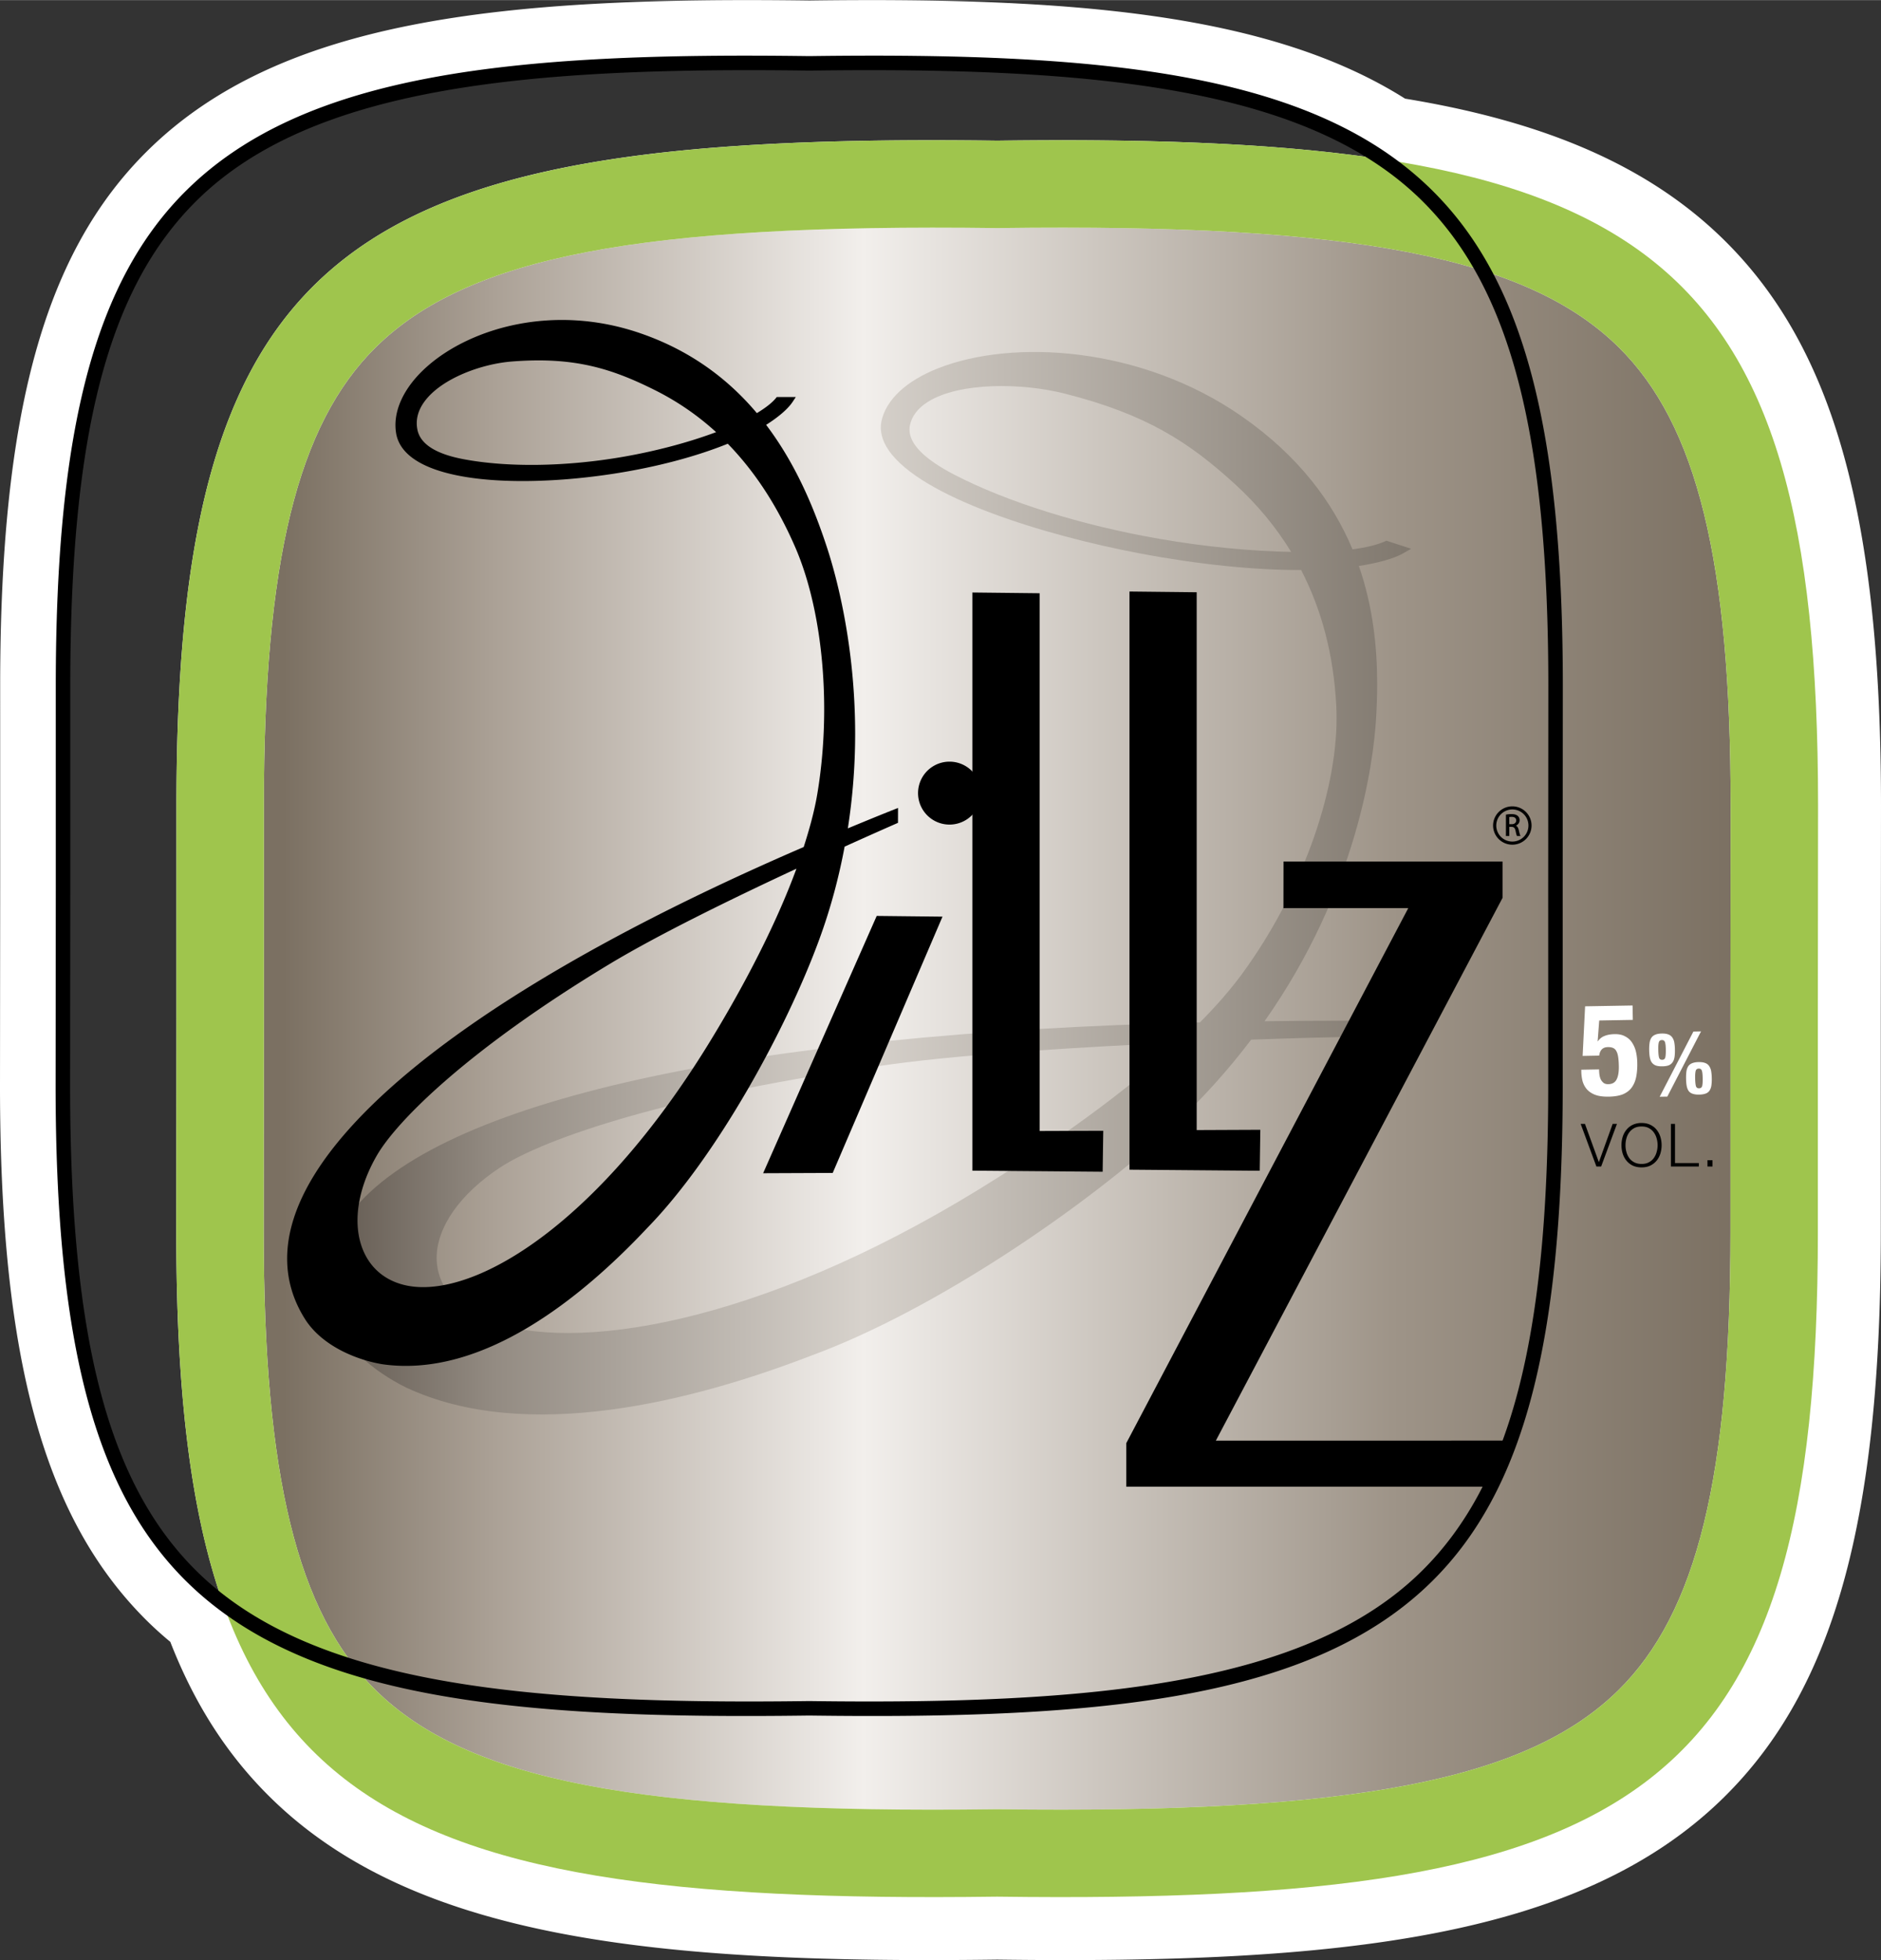
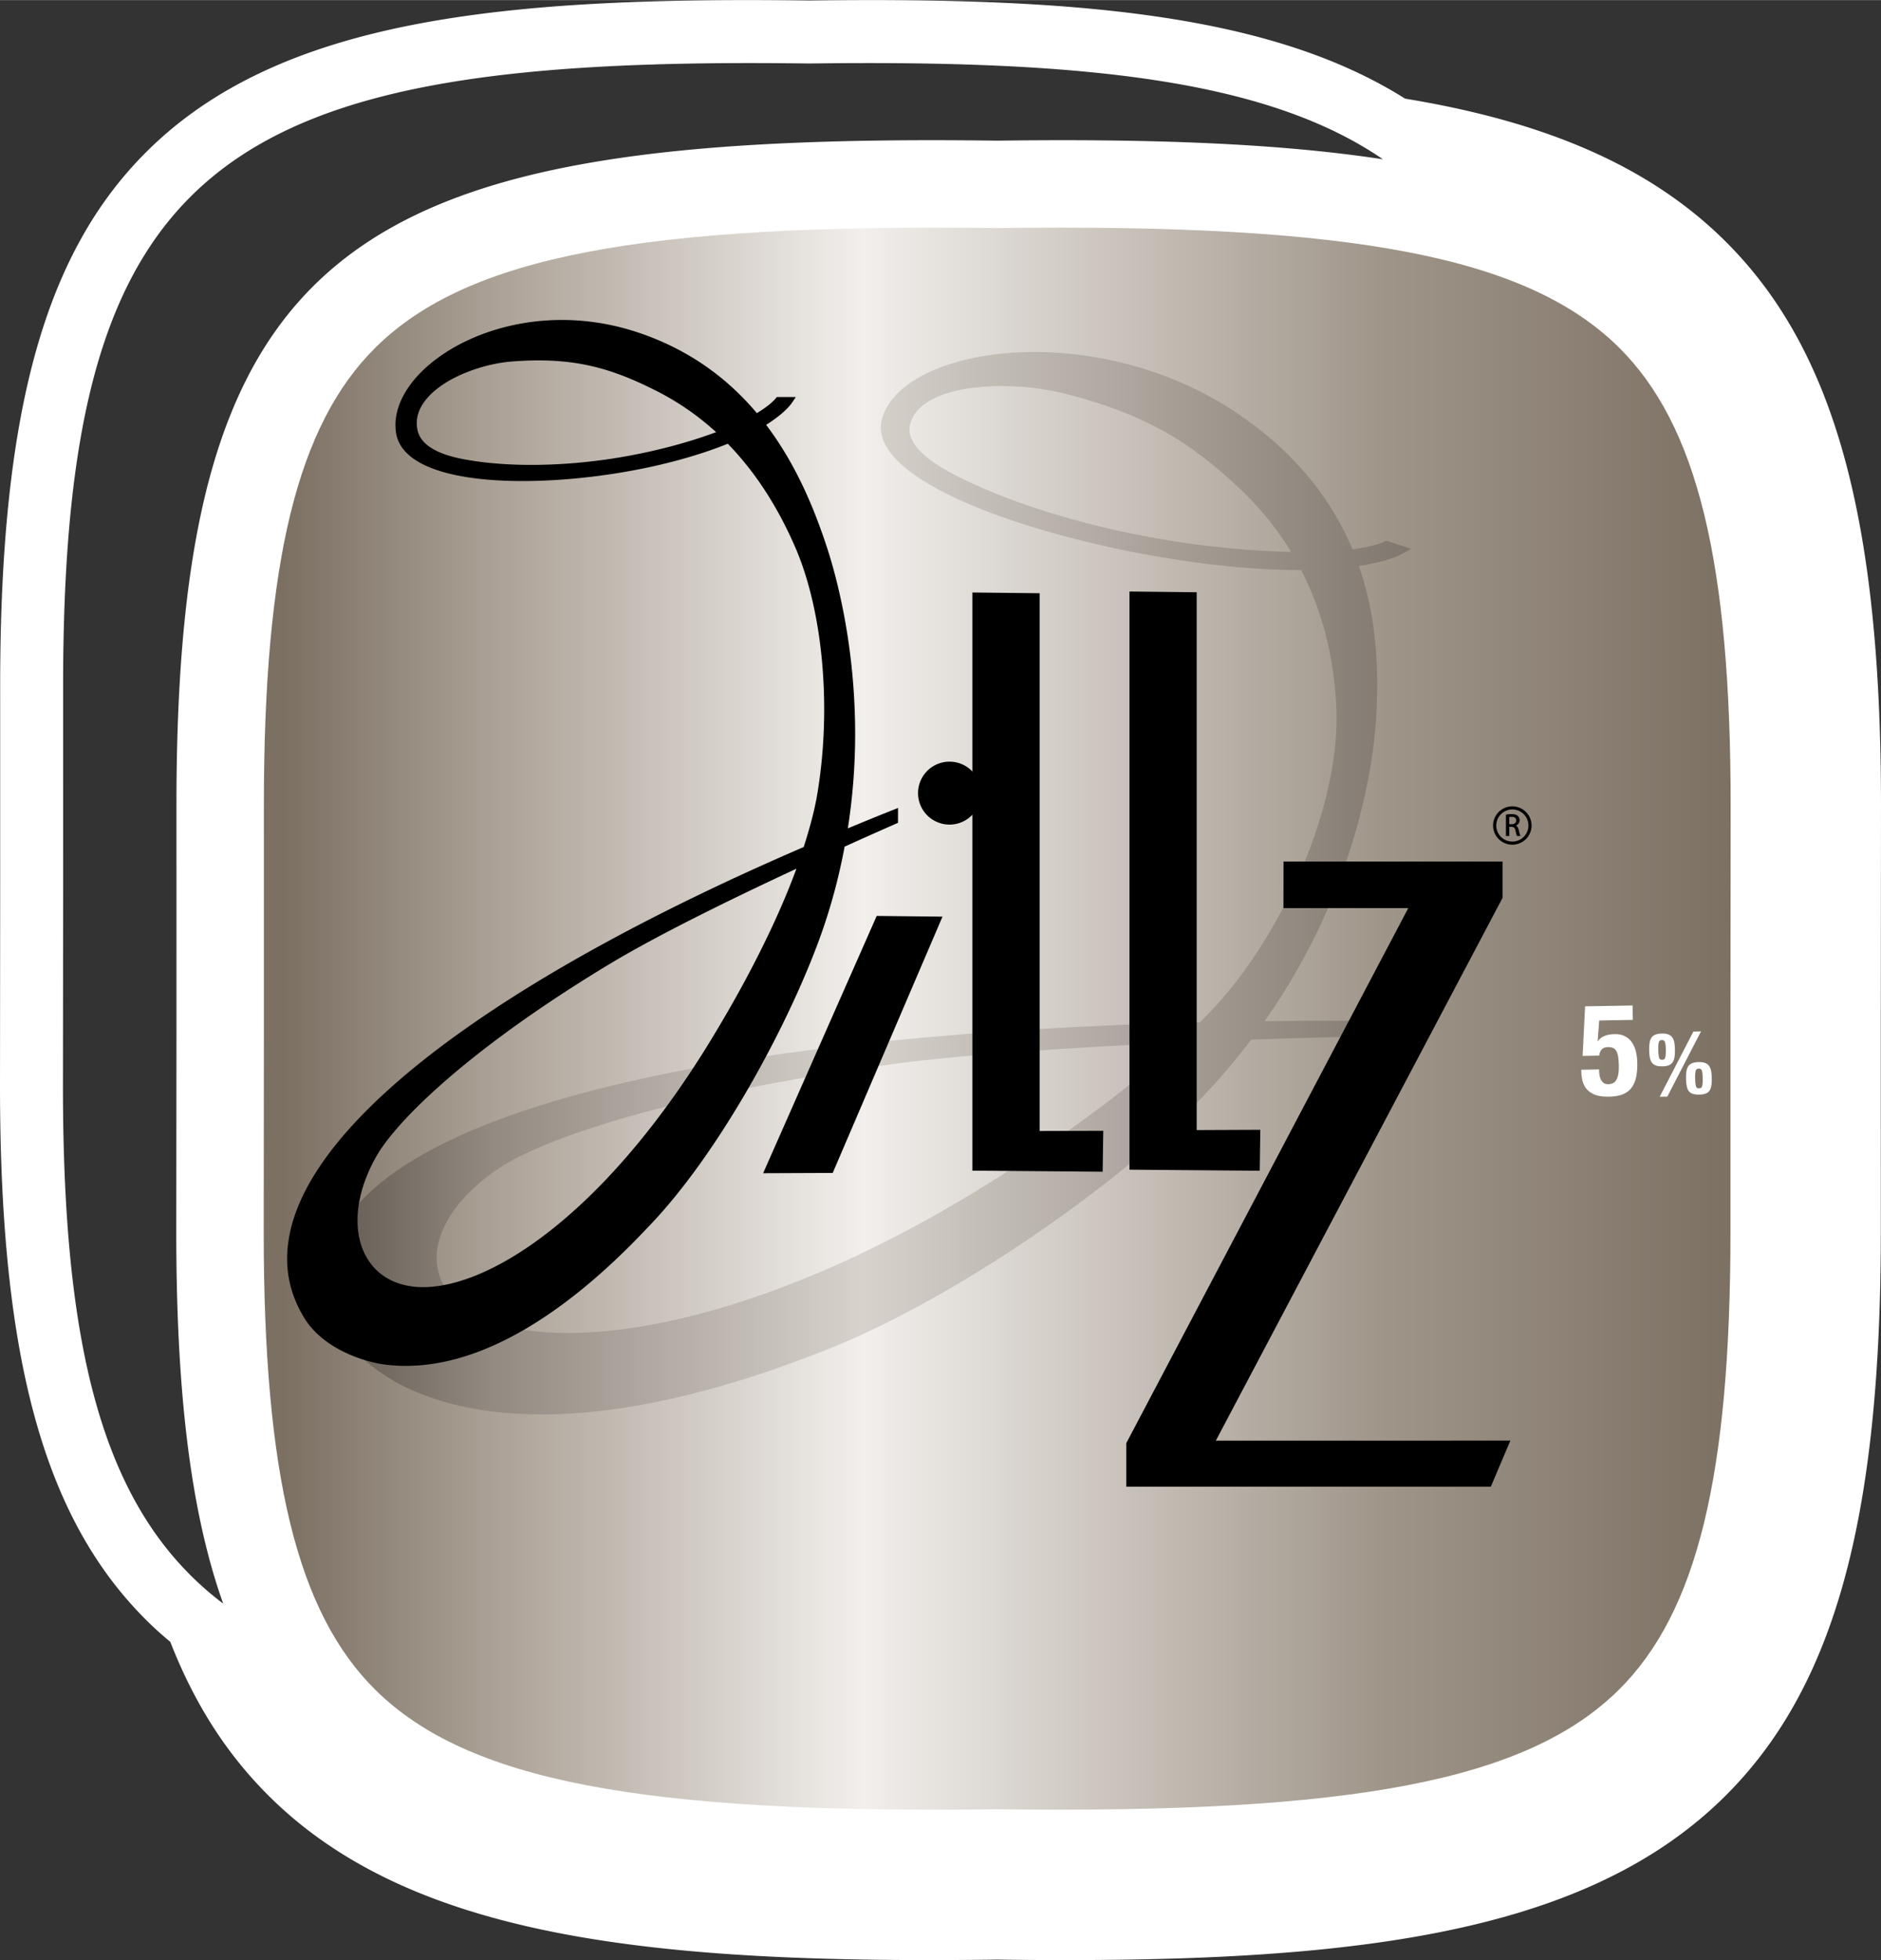
<svg xmlns="http://www.w3.org/2000/svg" xmlns:xlink="http://www.w3.org/1999/xlink" width="2399" height="2500" viewBox="0 0 283.464 295.365">
  <rect x="0" y="0" width="283.464" height="295.365" fill="#333333" stroke="none" />
  <path d="M22.224 244.312C6.646 228.943 0 204.811 0 163.612l.028-30.157-.003-30.077c0-41.194 6.646-65.328 22.226-80.697C42.198 3.002 75.198-.563 121.977.066c39.711-.535 69.469 1.975 89.765 14.783 20.428 3.356 36.424 9.802 48.112 21.34 16.549 16.333 23.61 41.8 23.61 85.161l-.03 32.168.002 32.139c0 43.348-7.062 68.812-23.608 85.145-21.593 21.311-57.938 25.172-109.548 24.492-51.652.68-88-3.183-109.592-24.492-6.372-6.287-11.324-13.895-15.022-23.389a55.154 55.154 0 0 1-3.442-3.101zm4.369-90.866l-.003-32.106c0-84.961 26.468-101.435 123.59-100.161h.214c23.158-.304 42.291.406 58.014 2.81-17.279-11.854-44.645-15-86.333-14.438h-.196C33.579 8.358 9.511 23.787 9.511 103.377l.003 30.077-.028 30.166c0 40.613 6.274 64.512 24.146 78.027-5.023-14.113-7.068-32.411-7.068-55.992l.029-32.209z" fill="#fff" />
  <linearGradient id="a" gradientUnits="userSpaceOnUse" x1="-1602.48" y1="1120.425" x2="-1601.48" y2="1120.425" gradientTransform="translate(354291.656 -247532.75) scale(221.065)">
    <stop offset="0" stop-color="#7b7062" />
    <stop offset=".146" stop-color="#aba196" />
    <stop offset=".4" stop-color="#f2efec" />
    <stop offset=".764" stop-color="#9e9488" />
    <stop offset="1" stop-color="#7b7062" />
  </linearGradient>
  <path d="M150.568 34.352l-.389.001c-53.562-.701-79.742 4.336-93.55 17.963-11.82 11.669-16.863 32.312-16.863 69.024l.003 32.105-.028 32.224c0 36.699 5.043 57.34 16.864 69.008 13.808 13.623 39.989 18.66 93.376 17.961l.388-.002c53.555.701 79.733-4.336 93.541-17.959 11.823-11.668 16.866-32.309 16.866-69.02l-.001-32.137.03-32.192c0-36.699-5.045-57.341-16.868-69.011-13.809-13.629-39.99-18.665-93.369-17.965z" fill="url(#a)" />
  <defs>
    <path id="b" d="M141.376 55.481c-4.812 1.898-7.849 4.737-8.55 7.995-.276 1.418.08 2.864 1.06 4.31 4.84 7.142 23.46 12.871 37.936 15.606 8.778 1.656 17.24 2.517 24.258 2.495 3.104 6.005 4.885 12.746 5.289 20.388.033.62.051 1.251.051 1.892 0 11.631-5.431 26.485-14.155 38.461-1.813 2.488-4.007 4.98-6.437 7.432-68.624 1.651-114.76 11.83-127.856 28.595-2.554 3.268-3.837 6.764-3.837 10.438 0 1.363.178 2.754.532 4.164 1.372 5.216 6.863 9.529 11.546 11.83 18.148 8.492 43.229 2.062 61.074-4.828 18.663-6.844 41.479-22.52 54.367-34.469a100.44 100.44 0 0 0 11.896-13.133c6.688-.238 11.835-.367 13.95-.4l.344-.004 1.167-2.453-.875-.002a877.53 877.53 0 0 0-12.569.084c13.967-19.843 16.401-39.042 16.798-45.513.104-1.677.173-3.453.173-5.303 0-5.482-.611-11.617-2.76-17.792 2.891-.446 5.324-1.11 6.803-1.972l1.069-.623-3.725-1.212-.196.09c-1.177.537-2.857.938-4.909 1.211-2.946-7.05-8.06-14.045-16.726-20.069-15.219-10.576-34.518-11.637-45.718-7.218zm33.311 25.7c-11.689-2.031-22.939-5.552-30.863-9.658-4.495-2.328-6.766-4.613-6.766-6.802 0-.214.021-.427.064-.64.292-1.405 1.207-2.6 2.723-3.548 4.765-2.983 14.168-2.863 20.597-1.236 12.404 3.144 18.797 7.376 25.647 13.625 3.416 3.118 6.225 6.53 8.488 10.236-5.91-.107-12.837-.75-19.89-1.977zM73.562 198.993c-4.576-1.777-7.314-4.795-7.709-8.502a8.93 8.93 0 0 1-.05-.941c0-4.608 3.504-9.635 9.562-13.627 6.659-4.389 26.125-11.1 59.071-15.567 11.534-1.563 28.818-2.61 43.229-3.258-9.85 9.099-22.322 17.325-30.188 22.149-33.392 20.481-61.184 24.673-73.915 19.746z" />
  </defs>
  <clipPath id="c">
    <use xlink:href="#b" overflow="visible" />
  </clipPath>
  <linearGradient id="d" gradientUnits="userSpaceOnUse" x1="-1602.48" y1="1120.425" x2="-1601.48" y2="1120.425" gradientTransform="translate(354291.656 -247532.75) scale(221.065)">
    <stop offset="0" stop-color="#554c43" />
    <stop offset=".146" stop-color="#938b82" />
    <stop offset=".4" stop-color="#d7d2cc" />
    <stop offset=".764" stop-color="#837b71" />
    <stop offset="1" stop-color="#554c43" />
  </linearGradient>
  <path d="M150.568 34.352l-.389.001c-53.562-.701-79.742 4.336-93.55 17.963-11.82 11.669-16.863 32.312-16.863 69.024l.003 32.105-.028 32.224c0 36.699 5.043 57.34 16.864 69.008 13.808 13.623 39.989 18.66 93.376 17.961l.388-.002c53.555.701 79.733-4.336 93.541-17.959 11.823-11.668 16.866-32.309 16.866-69.02l-.001-32.137.03-32.192c0-36.699-5.045-57.341-16.868-69.011-13.809-13.629-39.99-18.665-93.369-17.965z" clip-path="url(#c)" fill="url(#d)" />
-   <path d="M273.948 153.518l.002 32.139c0 84.955-26.471 101.428-123.581 100.152h-.215c-97.122 1.273-123.591-15.197-123.591-100.152l.029-32.211-.002-32.106c0-84.961 26.468-101.435 123.59-100.161h.214c97.113-1.272 123.586 15.2 123.586 100.161l-.032 32.178zM150.568 34.352l-.389.001c-53.562-.701-79.742 4.336-93.55 17.963-11.82 11.669-16.863 32.312-16.863 69.024l.003 32.105-.028 32.224c0 36.699 5.043 57.34 16.864 69.008 13.808 13.623 39.989 18.66 93.376 17.961l.388-.002c53.555.701 79.733-4.336 93.541-17.959 11.823-11.668 16.866-32.309 16.866-69.02l-.001-32.137.03-32.192c0-36.699-5.045-57.341-16.868-69.011-13.809-13.629-39.99-18.665-93.369-17.965z" fill="#9fc54d" />
  <path d="M246.064 153.681l-.037-2.171-7.154.123-.373 7.476 2.498-.047c.047-.39.168-.692.373-.919.215-.232.521-.355.924-.361.312-.009.568.035.779.123a.965.965 0 0 1 .493.457c.131.215.229.512.285.887.062.375.093.848.104 1.416.015.891-.104 1.565-.355 2.022-.236.442-.646.668-1.229.681-.298.006-.539-.062-.722-.201a1.624 1.624 0 0 1-.435-.556 2.765 2.765 0 0 1-.19-.733 7.462 7.462 0 0 1-.047-.735l-2.68.047.007.37c.008.385.061.807.16 1.257a3.3 3.3 0 0 0 .599 1.229c.295.371.708.668 1.238.891.549.223 1.256.326 2.124.312.877-.015 1.598-.139 2.164-.367.563-.242 1.004-.588 1.32-1.03.327-.461.549-.998.668-1.623.12-.621.174-1.313.156-2.076a7.982 7.982 0 0 0-.18-1.593 4.164 4.164 0 0 0-.571-1.405 2.663 2.663 0 0 0-1.042-.969c-.429-.251-.977-.374-1.636-.358-.595.01-1.095.104-1.509.274-.41.164-.742.429-.995.796h-.038l.238-3.127 5.063-.09zM255.193 155.435l-5.081 9.825 1.149-.018 5.081-9.83-1.149.023zm-5.294 2.732c-.011-.465.015-.822.071-1.062.055-.25.212-.381.472-.386.256-.004.42.121.485.367.064.24.102.592.107 1.057.008.52-.013.904-.07 1.166-.057.256-.215.379-.471.387-.258.004-.421-.115-.485-.369-.065-.258-.101-.646-.109-1.16zm-1.368.076c.006.409.036.772.096 1.082.058.312.154.567.297.773.148.203.353.355.604.453.26.092.588.132.985.125.405-.004.729-.059.979-.156.247-.109.439-.27.577-.477.143-.211.236-.473.281-.785.046-.309.066-.672.057-1.086a6.536 6.536 0 0 0-.093-1.086 1.887 1.887 0 0 0-.312-.771 1.21 1.21 0 0 0-.59-.442c-.255-.099-.582-.146-.983-.138-.399.007-.724.063-.98.175a1.276 1.276 0 0 0-.587.461 2.02 2.02 0 0 0-.273.779 6.396 6.396 0 0 0-.058 1.093zm5.556 4.299c.007.422.039.787.096 1.096.056.303.158.554.296.757.151.198.354.338.606.417.258.091.588.135.98.127.405-.007.73-.062.98-.158.248-.092.44-.236.574-.438a1.85 1.85 0 0 0 .283-.77 6.43 6.43 0 0 0 .059-1.101 7.149 7.149 0 0 0-.094-1.087 1.963 1.963 0 0 0-.312-.77 1.188 1.188 0 0 0-.589-.439c-.255-.102-.581-.145-.987-.137-.396.004-.723.062-.977.17a1.266 1.266 0 0 0-.59.461 1.994 1.994 0 0 0-.271.785c-.044.31-.061.672-.054 1.087zm1.368-.077c-.008-.465.018-.82.072-1.061.055-.25.215-.381.473-.385s.418.12.484.365c.067.24.1.593.105 1.062.013.516-.012.903-.065 1.161-.057.255-.217.377-.474.386-.258.004-.42-.117-.487-.367-.06-.256-.097-.641-.108-1.161z" fill="#fff" />
-   <path d="M238.205 169.353l2.371 6.423h.715l2.38-6.423h-.645l-2.071 5.748h-.016l-2.087-5.748zM244.962 172.563c0-.354.043-.697.139-1.031.09-.334.234-.639.428-.9.196-.268.45-.485.756-.648.31-.164.674-.24 1.101-.24.425 0 .788.076 1.086.24.305.163.557.381.748.648.194.263.341.566.432.9.095.334.146.68.146 1.031s-.051.697-.146 1.035a2.75 2.75 0 0 1-.432.91 2.097 2.097 0 0 1-.748.636c-.298.167-.661.243-1.086.243-.427 0-.791-.076-1.101-.243a2.16 2.16 0 0 1-.756-.636 2.843 2.843 0 0 1-.428-.91 3.755 3.755 0 0 1-.139-1.035zm-.609 0c0 .445.062.868.186 1.271.127.402.318.756.569 1.061.247.305.562.553.94.74.389.179.828.27 1.336.27.496 0 .943-.091 1.32-.27.379-.188.69-.436.944-.74.25-.305.437-.656.565-1.061a4.314 4.314 0 0 0 0-2.539 3.225 3.225 0 0 0-.565-1.061 2.672 2.672 0 0 0-.944-.74c-.377-.186-.824-.279-1.32-.279a3.07 3.07 0 0 0-1.336.279 2.63 2.63 0 0 0-.94.74 3.124 3.124 0 0 0-.569 1.061 4.261 4.261 0 0 0-.186 1.268zM251.806 169.353v6.423h4.208v-.52h-3.593v-5.903zM257.313 174.825h.76v.951h-.76zM28.132 28.634C14.305 42.276 8.405 64.623 8.405 103.356l.003 30.077-.028 30.165c0 38.73 5.899 61.076 19.725 74.718 17.869 17.632 49.121 20.802 93.753 20.2h.182c44.612.602 75.86-2.568 93.731-20.201 13.827-13.643 19.727-35.986 19.727-74.716l-.004-30.098.021-30.145c0-38.733-5.899-61.08-19.729-74.723-17.869-17.631-49.117-20.799-93.741-20.196h-.182c-44.612-.602-75.861 2.566-93.731 20.197zm1.507 208.126c-13.371-13.189-19.075-35.071-19.075-73.161l.028-30.165-.003-30.078c0-38.093 5.706-59.975 19.077-73.167 17.271-17.04 49.342-20.146 92.184-19.567h.211c42.853-.579 74.921 2.528 92.192 19.567 13.371 13.193 19.078 35.075 19.078 73.167l-.021 30.144.004 30.099c0 38.088-5.705 59.968-19.077 73.161-17.271 17.039-49.343 20.148-92.183 19.572h-.211c-42.86.577-74.934-2.531-92.204-19.572z" />
  <path d="M183.228 217.083l43.212-81.808v-5.457h-33.017l-.011 7.022h18.812l-42.498 80.633v6.55h54.94l2.94-6.94z" />
  <path d="M170.214 89.125v87.127l19.625.163.09-6.174-9.59.041V89.236zM146.542 89.273l10.127.112v81.039l9.59-.033-.09 6.173-19.627-.162z" />
  <path d="M138.349 119.505a4.742 4.742 0 1 1 9.484.002 4.742 4.742 0 0 1-9.484-.002zM132.119 138.012l-17.116 38.776 10.485-.043 16.544-38.624zM227.912 121.5a2.896 2.896 0 0 0-2.906 2.892 2.895 2.895 0 0 0 2.906 2.886 2.891 2.891 0 0 0 2.891-2.886 2.893 2.893 0 0 0-2.891-2.892zm0 5.308a2.42 2.42 0 0 1-2.427-2.416 2.426 2.426 0 0 1 2.427-2.426 2.42 2.42 0 1 1 0 4.842z" />
  <path d="M229.103 125.906c-.061-.124-.137-.452-.234-.866-.082-.324-.217-.537-.42-.642a.868.868 0 0 0 .553-.812.85.85 0 0 0-.271-.642c-.207-.187-.51-.278-.955-.278a4.15 4.15 0 0 0-.797.074l-.039.011v3.22h.504v-1.384h.343c.352.016.51.168.604.587.09.441.156.684.207.775l.02.021h.523l-.038-.064zm-1.288-1.718h-.373v-1.079c.056-.007.17-.028.365-.028.307 0 .684.096.684.547 0 .337-.265.56-.676.56zM64.474 55.12c-3.673 3.208-5.401 6.986-4.741 10.363 1.538 7.289 18.065 8.159 32.772 5.885 6.478-1 12.417-2.594 17.17-4.515 4.038 4.153 7.412 9.282 10.14 15.541 2.864 6.571 4.388 15.417 4.388 24.478 0 4.321-.347 8.69-1.059 12.886-.433 2.541-1.171 5.195-2.027 7.87-43.595 18.812-71.357 38.894-76.838 55.938-.672 2.089-1.007 4.121-1.007 6.089 0 3.273.928 6.368 2.781 9.25 2.584 3.936 7.679 6.023 11.586 6.67 15.05 2.133 30.02-10.01 39.93-20.57 10.469-10.746 20.927-29.926 25.844-43.316 1.777-4.819 3.012-9.547 3.871-14.12a806.598 806.598 0 0 1 7.231-3.229l.811-.358-.001-.289.006-1.954-.612.243c-2.371.939-4.659 1.887-6.951 2.834a92.612 92.612 0 0 0 1.102-14.23c0-13.546-2.892-23.971-4.244-28.096-1.848-5.636-4.566-12.403-9.171-18.481 1.832-1.16 3.284-2.381 4.021-3.507l.452-.69h-2.864l-.134.163c-.609.742-1.618 1.506-2.871 2.266-4.24-5.036-9.926-9.44-17.703-12.084-13.025-4.434-25.398-.701-31.882 4.963zm-1.565 138.806c-3.515-.221-6.278-1.879-7.78-4.67-.84-1.561-1.254-3.383-1.254-5.355 0-3.021.971-6.393 2.869-9.71 3.112-5.438 14.153-16.267 35.031-28.877 7.37-4.452 18.635-9.951 28.248-14.42-3.769 10.268-9.621 20.534-13.428 26.69-16.067 25.997-33.518 36.985-43.686 36.342zm6.939-124.743c-4.171-.787-6.507-2.279-6.943-4.434-.301-1.488.078-2.947 1.123-4.335 2.58-3.424 8.526-5.584 13.067-5.949 9.385-.75 15.06 1.03 21.69 4.357a40.307 40.307 0 0 1 9.129 6.285c-4.03 1.508-8.946 2.843-14.108 3.734-8.559 1.475-17.291 1.6-23.958.342z" />
</svg>